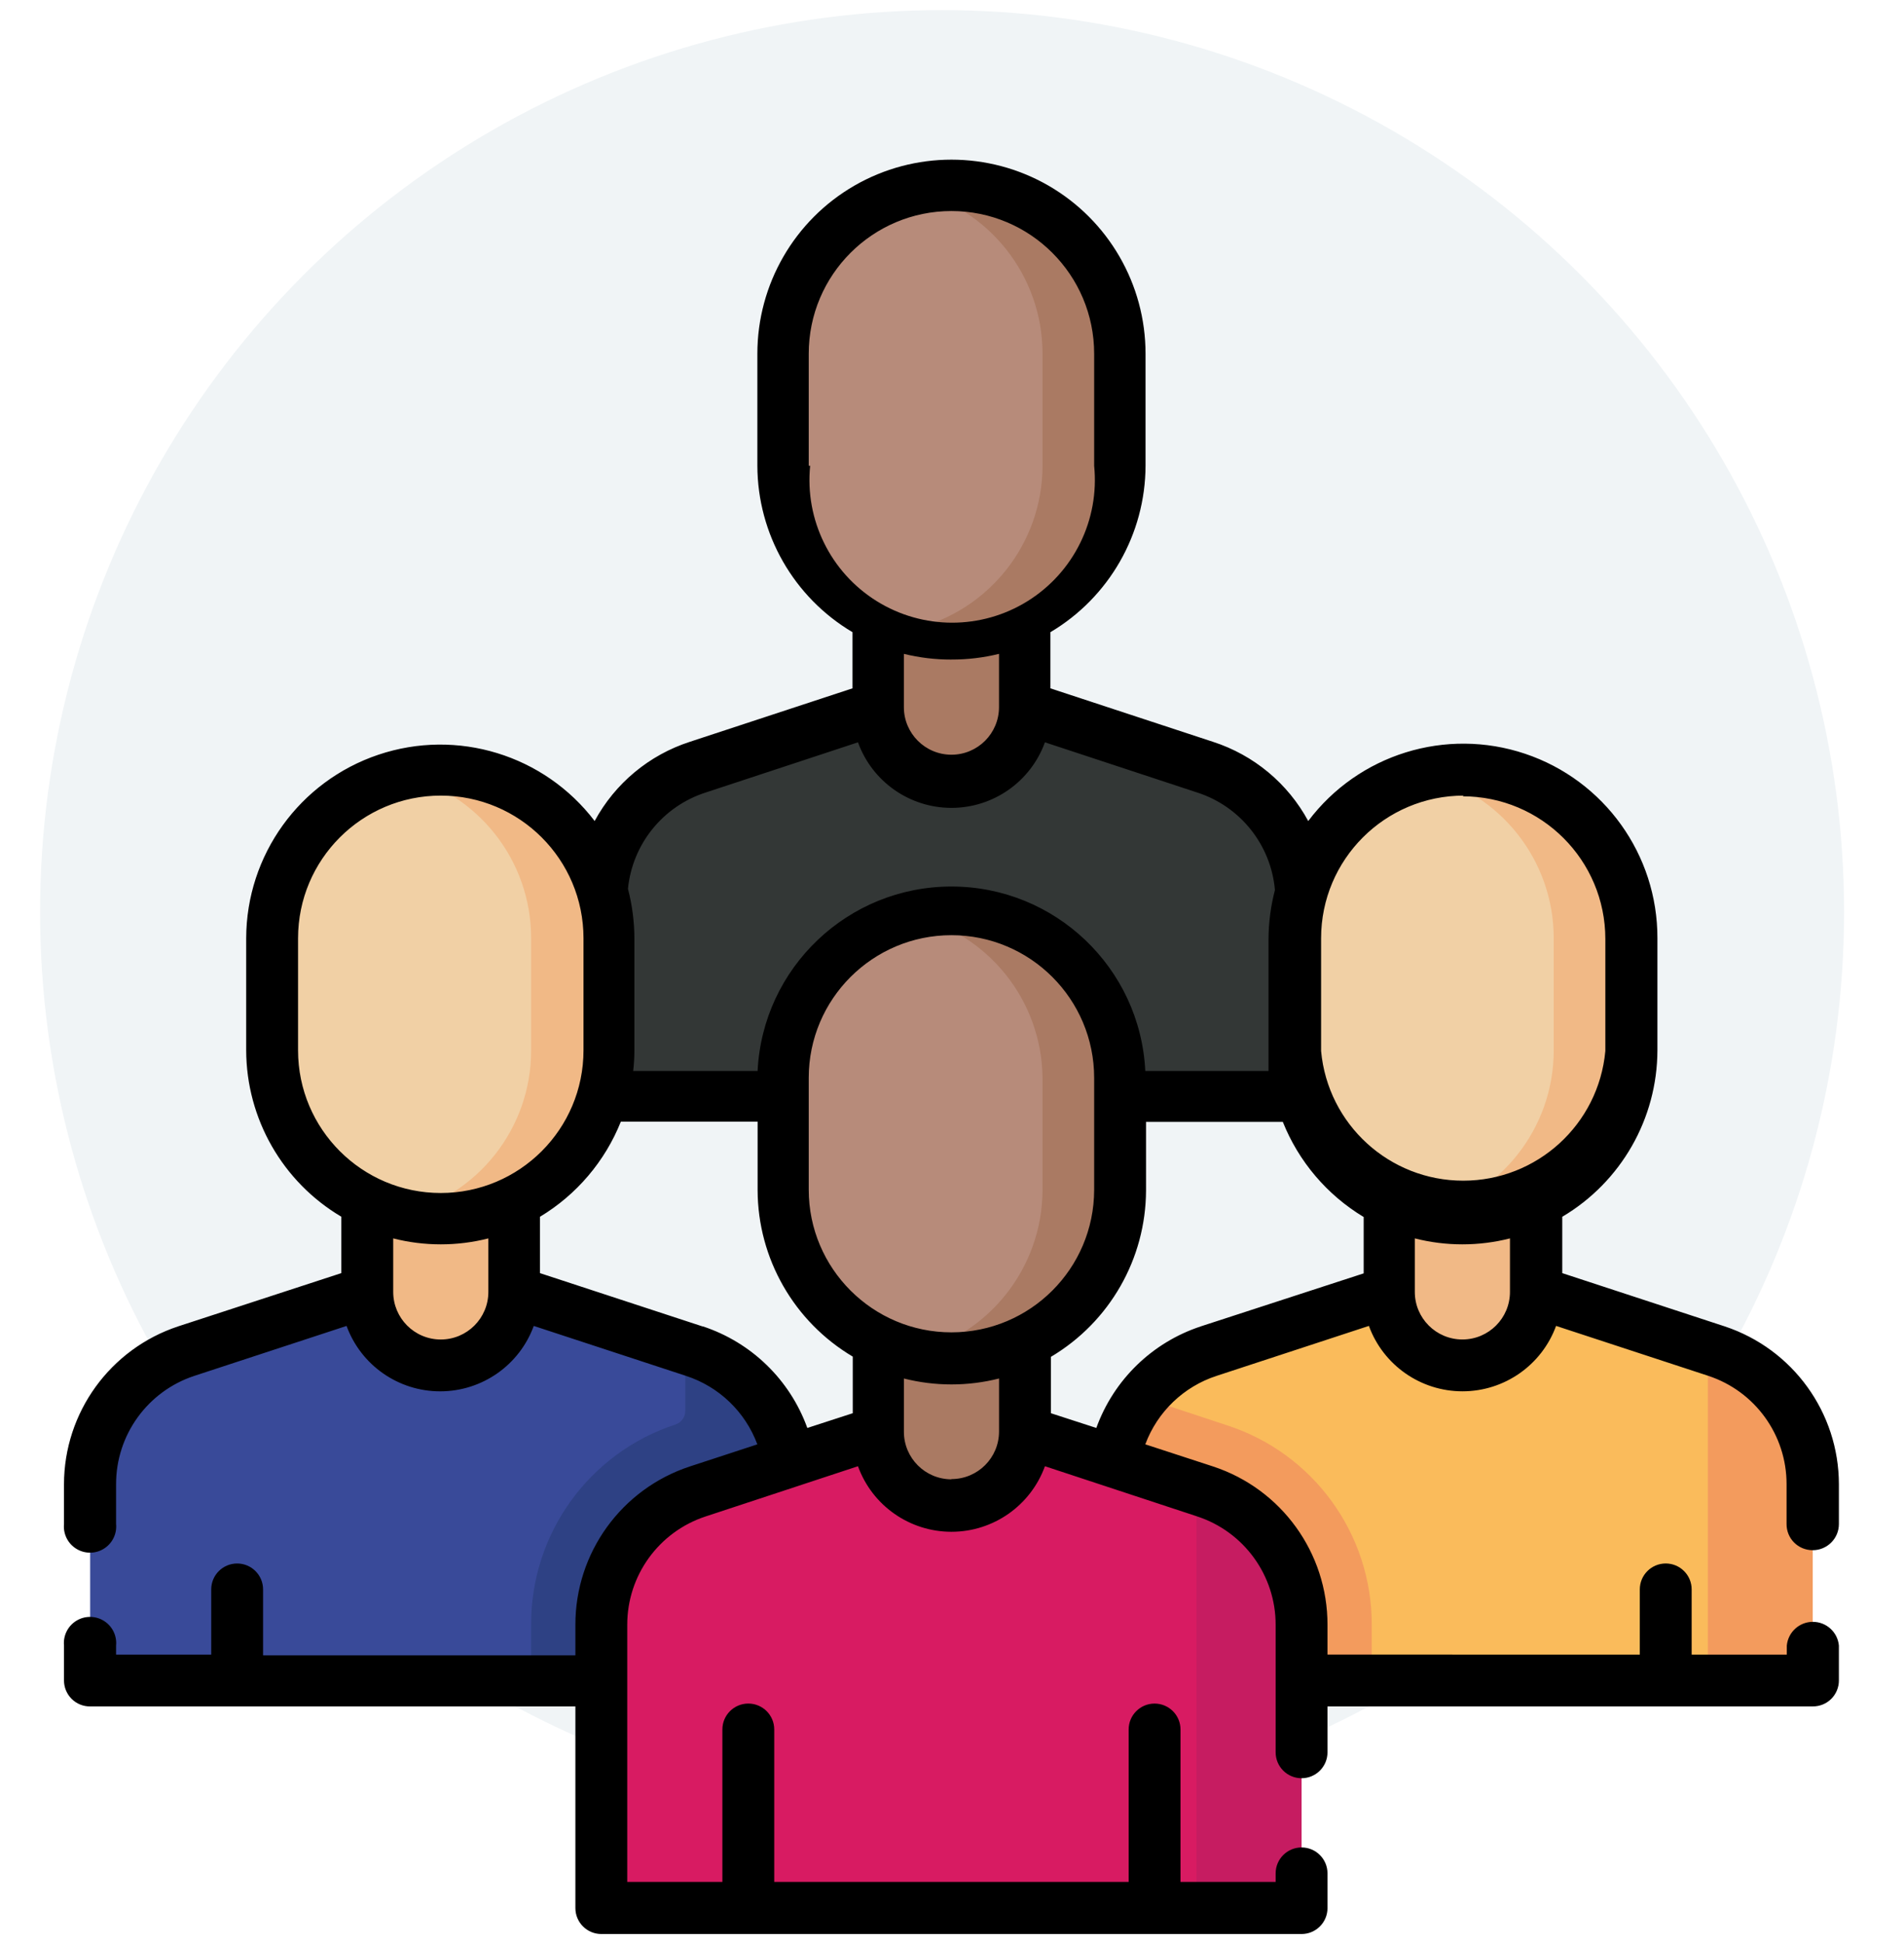
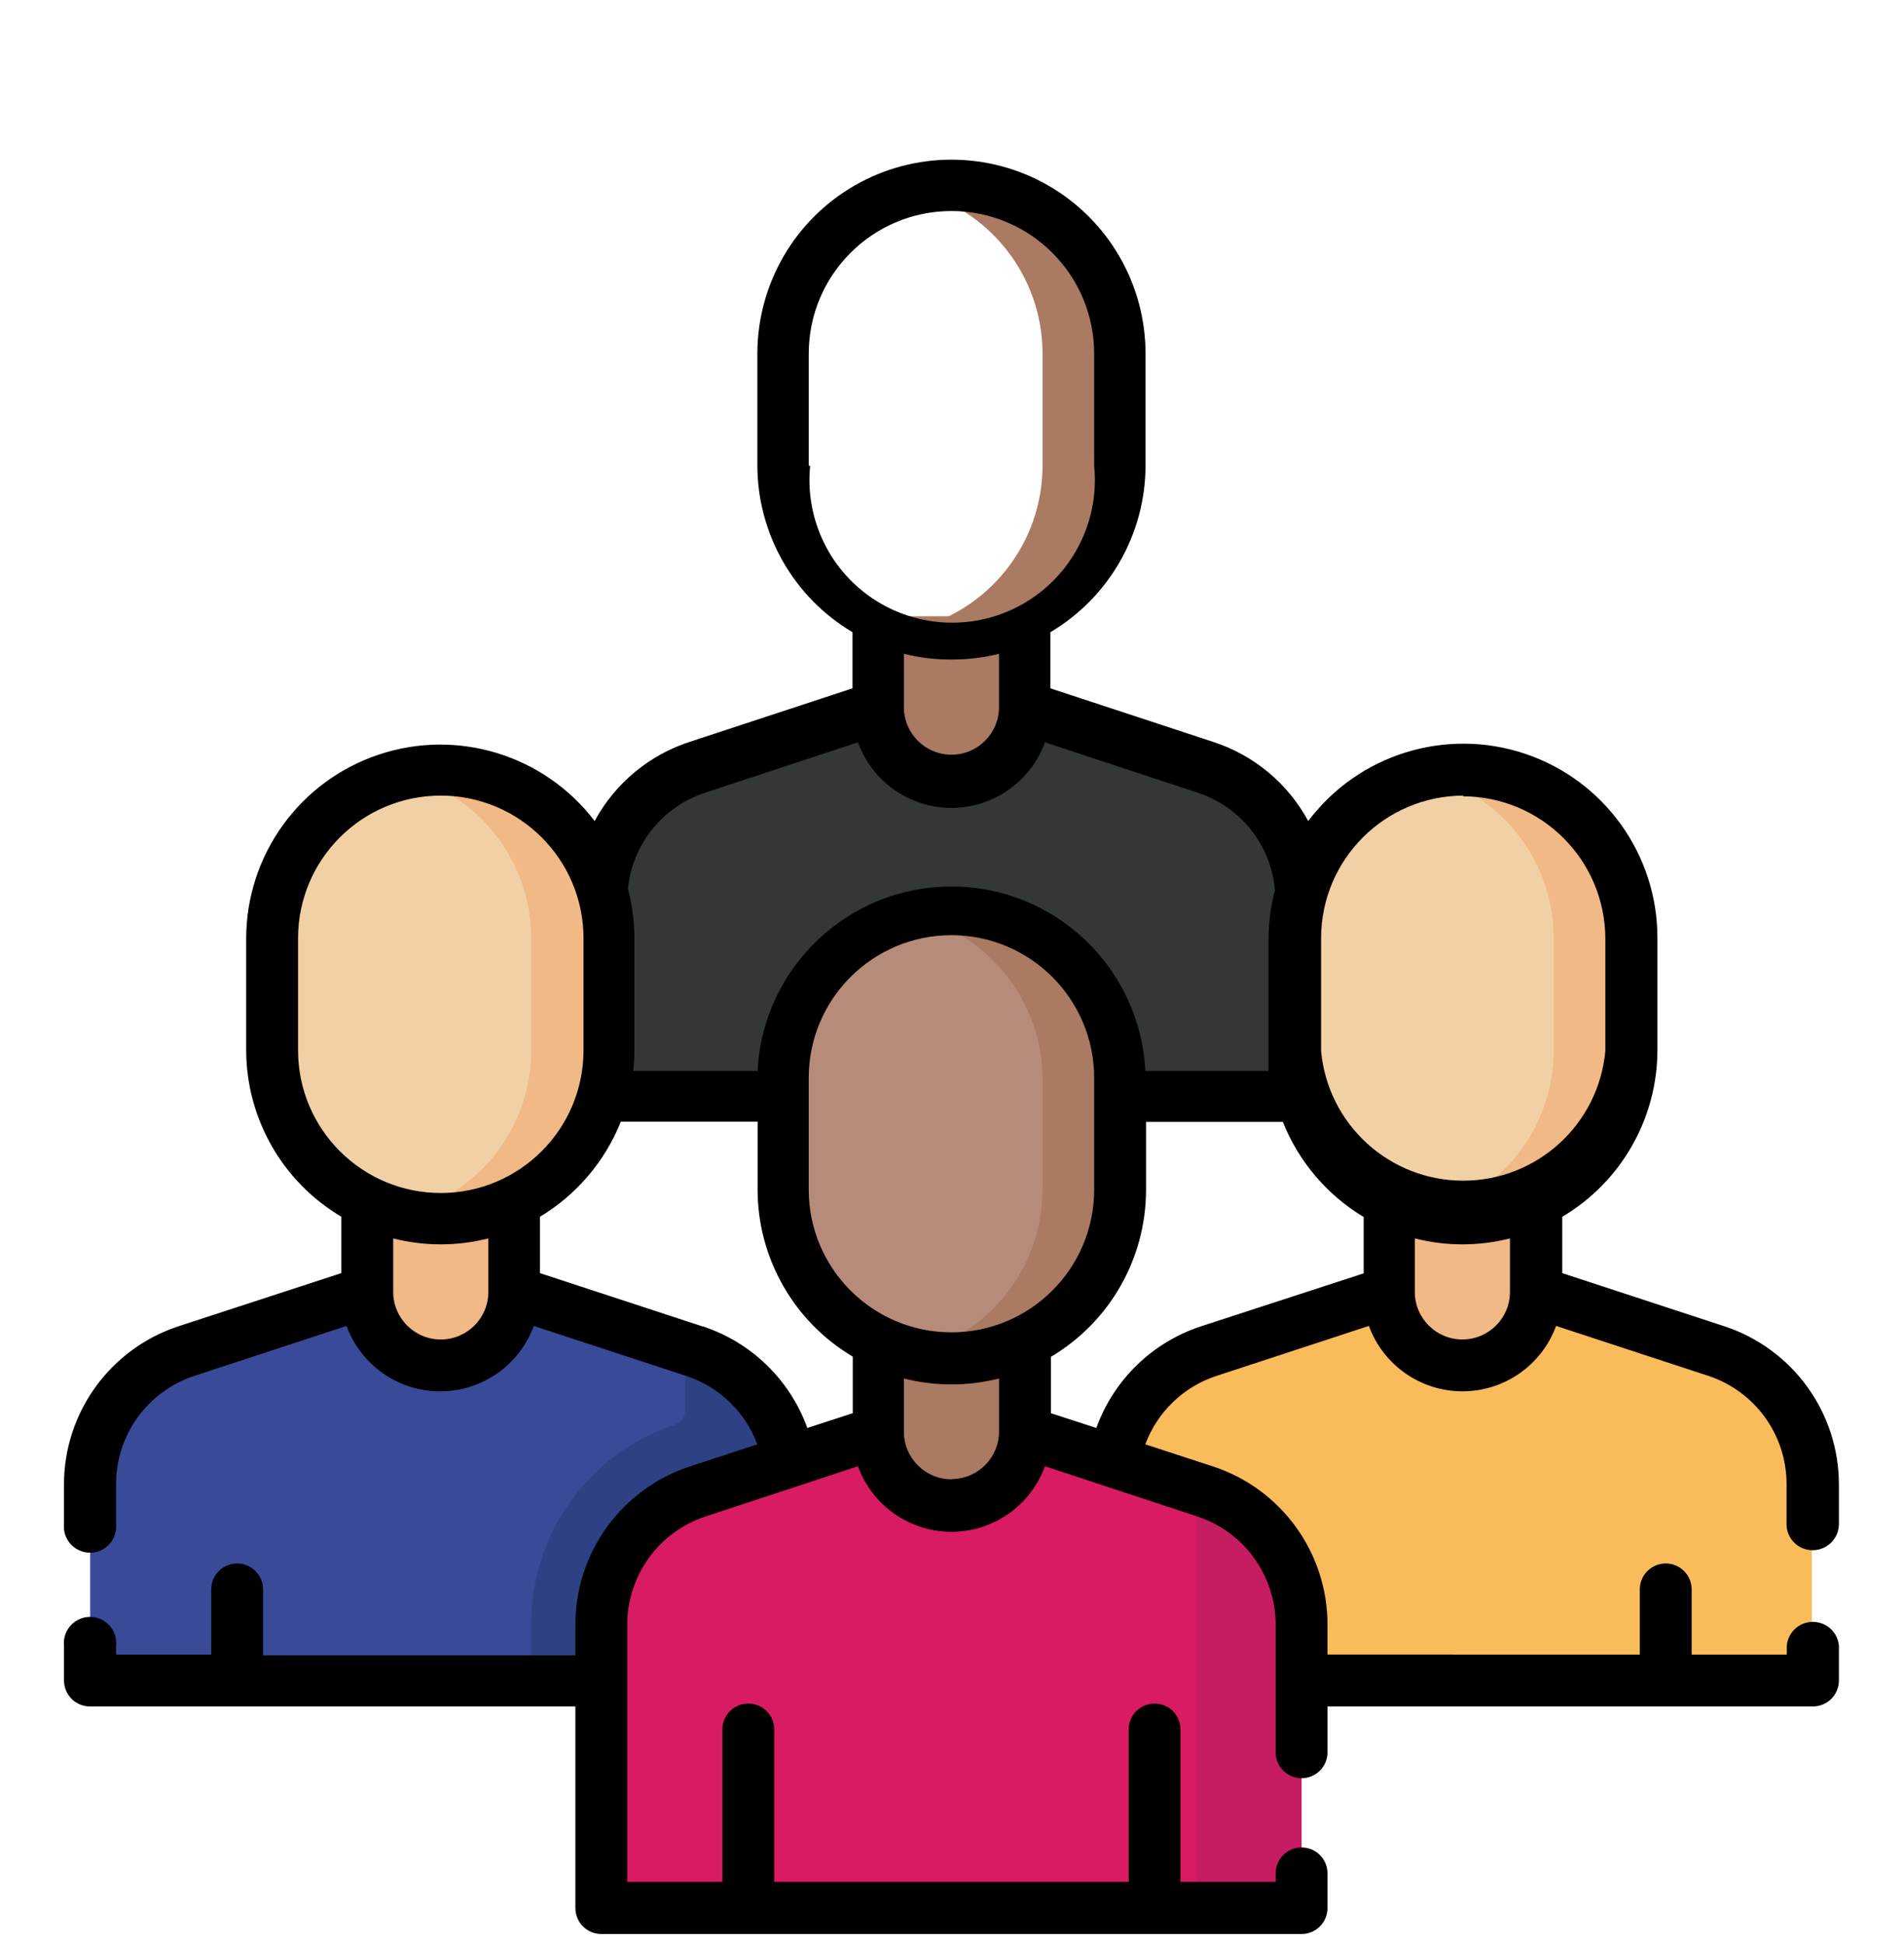
<svg xmlns="http://www.w3.org/2000/svg" width="94" height="96" viewBox="0 0 94 96">
  <g fill="none" fill-rule="evenodd">
    <g>
      <g transform="translate(-1391 -3756) translate(1391 3756.5)">
-         <circle cx="46.51" cy="44.531" r="44.531" fill="#F0F4F6" />
        <g fill-rule="nonzero">
          <g>
            <g>
              <path fill="#333736" d="M21.243 26.316l8.901 2.936c2.815.95 4.707 3.594 4.698 6.564v9.688H.329v-9.688c-.01-2.97 1.882-5.614 4.697-6.564l8.901-2.936h7.316z" transform="translate(0 6.927) translate(2.349) translate(27.009 1.174)" />
              <path fill="#AA7A63" d="M17.615 29.945c-.963 0-1.886-.383-2.566-1.063-.68-.68-1.063-1.603-1.063-2.566V21.83h7.257v4.486c0 2.004-1.624 3.629-3.628 3.629z" transform="translate(0 6.927) translate(2.349) translate(27.009 1.174)" />
-               <path fill="#B78B7A" d="M25.917 8.866c0-4.585-3.717-8.302-8.302-8.302-4.586 0-8.303 3.717-8.303 8.302v5.531c0 4.585 3.717 8.302 8.303 8.302 4.585 0 8.302-3.717 8.302-8.302V8.866z" transform="translate(0 6.927) translate(2.349) translate(27.009 1.174)" />
              <path fill="#AA7A63" d="M17.615.564c-.641.002-1.28.076-1.903.223 3.745.881 6.394 4.22 6.4 8.067v5.543c-.006 3.847-2.655 7.186-6.4 8.067.623.153 1.262.228 1.903.224 4.58 0 8.295-3.71 8.302-8.291V8.866c0-2.202-.875-4.314-2.432-5.87-1.557-1.558-3.668-2.432-5.87-2.432z" transform="translate(0 6.927) translate(2.349) translate(27.009 1.174)" />
            </g>
            <g>
              <path fill="#FABB5B" d="M21.819 27.009l8.913 2.924c2.816.954 4.708 3.602 4.697 6.576v9.688H.904V36.51c-.01-2.974 1.88-5.622 4.697-6.576l8.96-2.924h7.258z" transform="translate(0 6.927) translate(2.349) translate(51.67 29.358)" />
-               <path fill="#F39B5D" d="M13.704 43.45c.01-4.486-2.874-8.467-7.14-9.853l-4.157-1.374c-.974 1.225-1.504 2.744-1.503 4.31v9.688h12.8v-2.772zM30.732 29.933l-.435-.14v16.44h5.179v-9.724c.01-2.974-1.88-5.622-4.697-6.576h-.047z" transform="translate(0 6.927) translate(2.349) translate(51.67 29.358)" />
              <path fill="#F1B986" d="M18.19 30.638c-.962 0-1.885-.383-2.566-1.063-.68-.68-1.063-1.604-1.063-2.566v-4.498h7.258v4.498c0 .962-.383 1.885-1.063 2.566-.68.68-1.604 1.063-2.566 1.063z" transform="translate(0 6.927) translate(2.349) translate(51.67 29.358)" />
              <path fill="#F1D0A5" d="M26.492 9.547c.115-3.038-1.441-5.896-4.055-7.45-2.614-1.553-5.868-1.553-8.482 0-2.614 1.554-4.17 4.412-4.056 7.45v5.531c-.114 3.039 1.442 5.896 4.056 7.45 2.614 1.553 5.868 1.553 8.482 0 2.614-1.554 4.17-4.411 4.055-7.45v-5.53z" transform="translate(0 6.927) translate(2.349) translate(51.67 29.358)" />
              <path fill="#F1B986" d="M18.19 1.245c-.64.002-1.279.077-1.902.223 3.751.879 6.403 4.226 6.4 8.08v5.53c.003 3.853-2.649 7.2-6.4 8.08.623.145 1.261.22 1.902.222 4.585 0 8.302-3.717 8.302-8.302v-5.53c0-4.586-3.717-8.303-8.302-8.303z" transform="translate(0 6.927) translate(2.349) translate(51.67 29.358)" />
            </g>
            <g>
              <path fill="#394A99" d="M21.842 27.009l8.901 2.924c2.817.954 4.708 3.602 4.698 6.576v9.688H.928V36.51c-.011-2.974 1.88-5.622 4.697-6.576l8.96-2.924h7.257z" transform="translate(0 6.927) translate(2.349) translate(1.174 29.358)" />
              <path fill="#2E4184" d="M30.743 29.933l-.434-.14v3.088c.002.3-.187.569-.47.669-4.278 1.398-7.163 5.399-7.14 9.9v2.77h12.8v-9.71c.003-2.99-1.916-5.643-4.756-6.577z" transform="translate(0 6.927) translate(2.349) translate(1.174 29.358)" />
              <path fill="#F1B986" d="M18.213 30.638c-.962 0-1.885-.383-2.565-1.063-.68-.68-1.063-1.604-1.063-2.566v-4.498h7.257v4.498c0 .962-.382 1.885-1.063 2.566-.68.68-1.603 1.063-2.566 1.063z" transform="translate(0 6.927) translate(2.349) translate(1.174 29.358)" />
              <path fill="#F1D0A5" d="M26.504 9.547c.114-3.038-1.441-5.896-4.055-7.45-2.614-1.553-5.868-1.553-8.482 0-2.614 1.554-4.17 4.412-4.056 7.45v5.531c-.114 3.039 1.442 5.896 4.056 7.45 2.614 1.553 5.868 1.553 8.482 0 2.614-1.554 4.17-4.411 4.055-7.45v-5.53z" transform="translate(0 6.927) translate(2.349) translate(1.174 29.358)" />
              <path fill="#F1B986" d="M18.213 1.245c-.64.002-1.278.076-1.902.223 3.747.883 6.393 4.23 6.388 8.08v5.53c.005 3.85-2.641 7.196-6.388 8.08.624.146 1.262.22 1.902.222 4.581-.006 8.291-3.721 8.291-8.302v-5.53c0-4.582-3.71-8.297-8.29-8.303z" transform="translate(0 6.927) translate(2.349) translate(1.174 29.358)" />
            </g>
            <g>
              <path fill="#D81B62" d="M21.243 26.88l8.901 2.924c2.817.954 4.708 3.602 4.698 6.576v14.01H.329V36.402c-.011-2.973 1.88-5.621 4.697-6.576l8.901-2.924 7.316-.023z" transform="translate(0 6.927) translate(2.349) translate(27.009 36.403)" />
              <path fill="#C61C61" d="M30.144 29.804l-.434-.141v20.726h5.19V36.403c.013-2.998-1.907-5.663-4.756-6.6z" transform="translate(0 6.927) translate(2.349) translate(27.009 36.403)" />
              <path fill="#AA7A63" d="M17.615 30.532c-.963 0-1.886-.382-2.566-1.063-.68-.68-1.063-1.603-1.063-2.566v-4.52h7.257v4.497c.006.966-.373 1.895-1.054 2.58-.681.686-1.608 1.072-2.574 1.072z" transform="translate(0 6.927) translate(2.349) translate(27.009 36.403)" />
              <path fill="#B78B7A" d="M25.917 9.394c0-4.585-3.717-8.302-8.302-8.302-4.586 0-8.303 3.717-8.303 8.302v5.531c0 4.586 3.717 8.303 8.303 8.303 4.585 0 8.302-3.717 8.302-8.303v-5.53z" transform="translate(0 6.927) translate(2.349) translate(27.009 36.403)" />
              <path fill="#AA7A63" d="M17.615 1.174c-.641.002-1.28.077-1.903.223 3.72.876 6.361 4.177 6.4 7.997v5.531c-.01 3.849-2.656 7.19-6.4 8.08.624.142 1.262.213 1.903.211 4.58 0 8.295-3.71 8.302-8.29V9.393c-.051-4.55-3.752-8.214-8.302-8.22z" transform="translate(0 6.927) translate(2.349) translate(27.009 36.403)" />
            </g>
            <path fill="#000" d="M87.145 69.12c.714 0 1.292-.579 1.292-1.292v-1.961c-.003-3.542-2.274-6.684-5.637-7.798l-8.02-2.63v-2.783c2.904-1.721 4.689-4.844 4.697-8.22v-5.531c.012-4.127-2.62-7.798-6.532-9.112-3.912-1.313-8.225.025-10.707 3.322-1.005-1.858-2.687-3.259-4.697-3.91l-8.032-2.642V23.79c2.903-1.722 4.686-4.844 4.697-8.22v-5.53c0-3.424-1.826-6.588-4.791-8.3-2.965-1.711-6.618-1.711-9.583 0-2.964 1.712-4.79 4.876-4.79 8.3v5.53c.01 3.376 1.794 6.498 4.697 8.22v2.772l-8.033 2.642c-2.01.651-3.692 2.052-4.697 3.91-2.49-3.266-6.785-4.583-10.677-3.273-3.893 1.31-6.518 4.955-6.527 9.063v5.53c.009 3.377 1.793 6.5 4.698 8.22v2.784l-8.056 2.63C3.084 59.183.813 62.325.81 65.867v1.96c-.046.49.188.963.605 1.221.417.26.945.26 1.362 0 .417-.258.652-.731.605-1.22v-1.961c-.006-2.433 1.553-4.593 3.863-5.355l7.516-2.466c.71 1.94 2.555 3.23 4.62 3.23 2.067 0 3.912-1.29 4.622-3.23l7.515 2.466c1.63.53 2.927 1.776 3.523 3.382l-3.335 1.092c-3.375 1.112-5.654 4.267-5.648 7.82v1.504H10.639v-3.253c0-.707-.573-1.28-1.28-1.28-.707 0-1.28.573-1.28 1.28v3.218H3.382v-.446c.047-.49-.188-.962-.605-1.221-.417-.259-.945-.259-1.362 0-.417.259-.651.732-.605 1.22v1.727c0 .341.137.669.38.91.242.24.57.373.912.37h23.956v9.958c0 .707.573 1.28 1.28 1.28h34.571c.707 0 1.28-.573 1.28-1.28v-1.715c0-.706-.573-1.28-1.28-1.28-.707 0-1.28.574-1.28 1.28v.423h-4.697v-7.527c0-.707-.573-1.28-1.28-1.28-.707 0-1.28.573-1.28 1.28V85.5H35.875v-7.527c0-.707-.573-1.28-1.28-1.28-.707 0-1.28.573-1.28 1.28V85.5h-4.697V72.807c-.004-2.436 1.56-4.597 3.875-5.355l7.516-2.478c.703 1.943 2.548 3.237 4.615 3.237 2.066 0 3.91-1.294 4.615-3.237l7.515 2.478c2.315.758 3.88 2.92 3.875 5.355V79.1c0 .707.573 1.28 1.28 1.28.707 0 1.28-.573 1.28-1.28v-2.266h23.956c.342.003.67-.13.913-.37.242-.241.379-.569.379-.91v-1.726c-.063-.663-.62-1.17-1.286-1.17s-1.222.507-1.286 1.17v.446h-4.697v-3.218c0-.707-.573-1.28-1.28-1.28-.707 0-1.28.573-1.28 1.28v3.218H63.189v-1.468c.006-3.554-2.273-6.71-5.648-7.82l-3.347-1.093c.597-1.606 1.894-2.851 3.523-3.382l7.516-2.466c.71 1.94 2.555 3.23 4.62 3.23 2.066 0 3.912-1.29 4.621-3.23l7.516 2.466c2.31.762 3.869 2.922 3.863 5.355v1.96c-.003.342.13.671.371.914.24.242.568.379.91.379h.011zM69.86 31.894c3.892 0 7.046 3.155 7.046 7.046v5.531c-.332 3.627-3.374 6.403-7.016 6.403-3.643 0-6.685-2.776-7.017-6.403v-5.566c0-3.892 3.155-7.046 7.046-7.046l-.059.035zM37.578 15.571v-5.53c0-3.892 3.154-7.047 7.046-7.047 3.89 0 7.045 3.155 7.045 7.046v5.531c.269 2.673-1.006 5.265-3.286 6.685-2.28 1.42-5.169 1.42-7.449 0-2.28-1.42-3.554-4.012-3.286-6.685h-.07zm7.046 9.57c.791.003 1.58-.091 2.348-.281v2.63c0 1.298-1.051 2.35-2.348 2.35s-2.349-1.052-2.349-2.35v-2.63c.768.19 1.557.284 2.349.282zm-12.131 6.565l7.516-2.478c.703 1.943 2.548 3.237 4.615 3.237 2.066 0 3.91-1.294 4.615-3.237l7.515 2.478c2.132.686 3.645 2.584 3.84 4.815-.208.798-.314 1.618-.317 2.442v6.494h-6.083c-.253-5.101-4.463-9.108-9.57-9.108-5.108 0-9.318 4.007-9.571 9.108h-6.142c.038-.32.057-.64.06-.963v-5.59c-.003-.824-.11-1.644-.318-2.442.217-2.209 1.726-4.078 3.84-4.756zm12.13 26.657c-3.89 0-7.045-3.155-7.045-7.046v-5.52c0-3.89 3.154-7.045 7.046-7.045 3.89 0 7.045 3.155 7.045 7.046v5.53c-.006 3.888-3.159 7.035-7.045 7.035zM12.366 44.436v-5.531c0-3.892 3.155-7.046 7.046-7.046 3.892 0 7.046 3.154 7.046 7.046v5.53c0 3.892-3.154 7.047-7.046 7.047-3.891 0-7.046-3.155-7.046-7.046zm9.395 11.93c0 1.298-1.052 2.35-2.349 2.35-1.297 0-2.348-1.052-2.348-2.35v-2.642c1.54.392 3.156.392 4.697 0v2.643zm10.569 1.703l-8.02-2.63v-2.783c1.807-1.089 3.209-2.738 3.992-4.697h6.752v3.382c.01 3.375 1.794 6.497 4.697 8.22v2.795l-2.243.728c-.857-2.375-2.758-4.223-5.155-5.015h-.023zm12.295 7.551c-1.297 0-2.349-1.051-2.349-2.348v-2.63c1.541.39 3.156.39 4.697 0v2.618c0 1.297-1.051 2.348-2.348 2.348v.012zm12.306-7.55c-2.397.79-4.298 2.64-5.155 5.014l-2.243-.728v-2.783c2.903-1.723 4.687-4.845 4.697-8.22V47.97h6.753c.783 1.96 2.185 3.609 3.992 4.698v2.783l-8.044 2.618zm12.918.645c-1.297 0-2.349-1.051-2.349-2.348v-2.643c1.541.392 3.156.392 4.697 0v2.643c0 1.292-1.044 2.342-2.337 2.348h-.011z" transform="translate(0 6.927) translate(2.349)" />
          </g>
        </g>
      </g>
    </g>
  </g>
</svg>